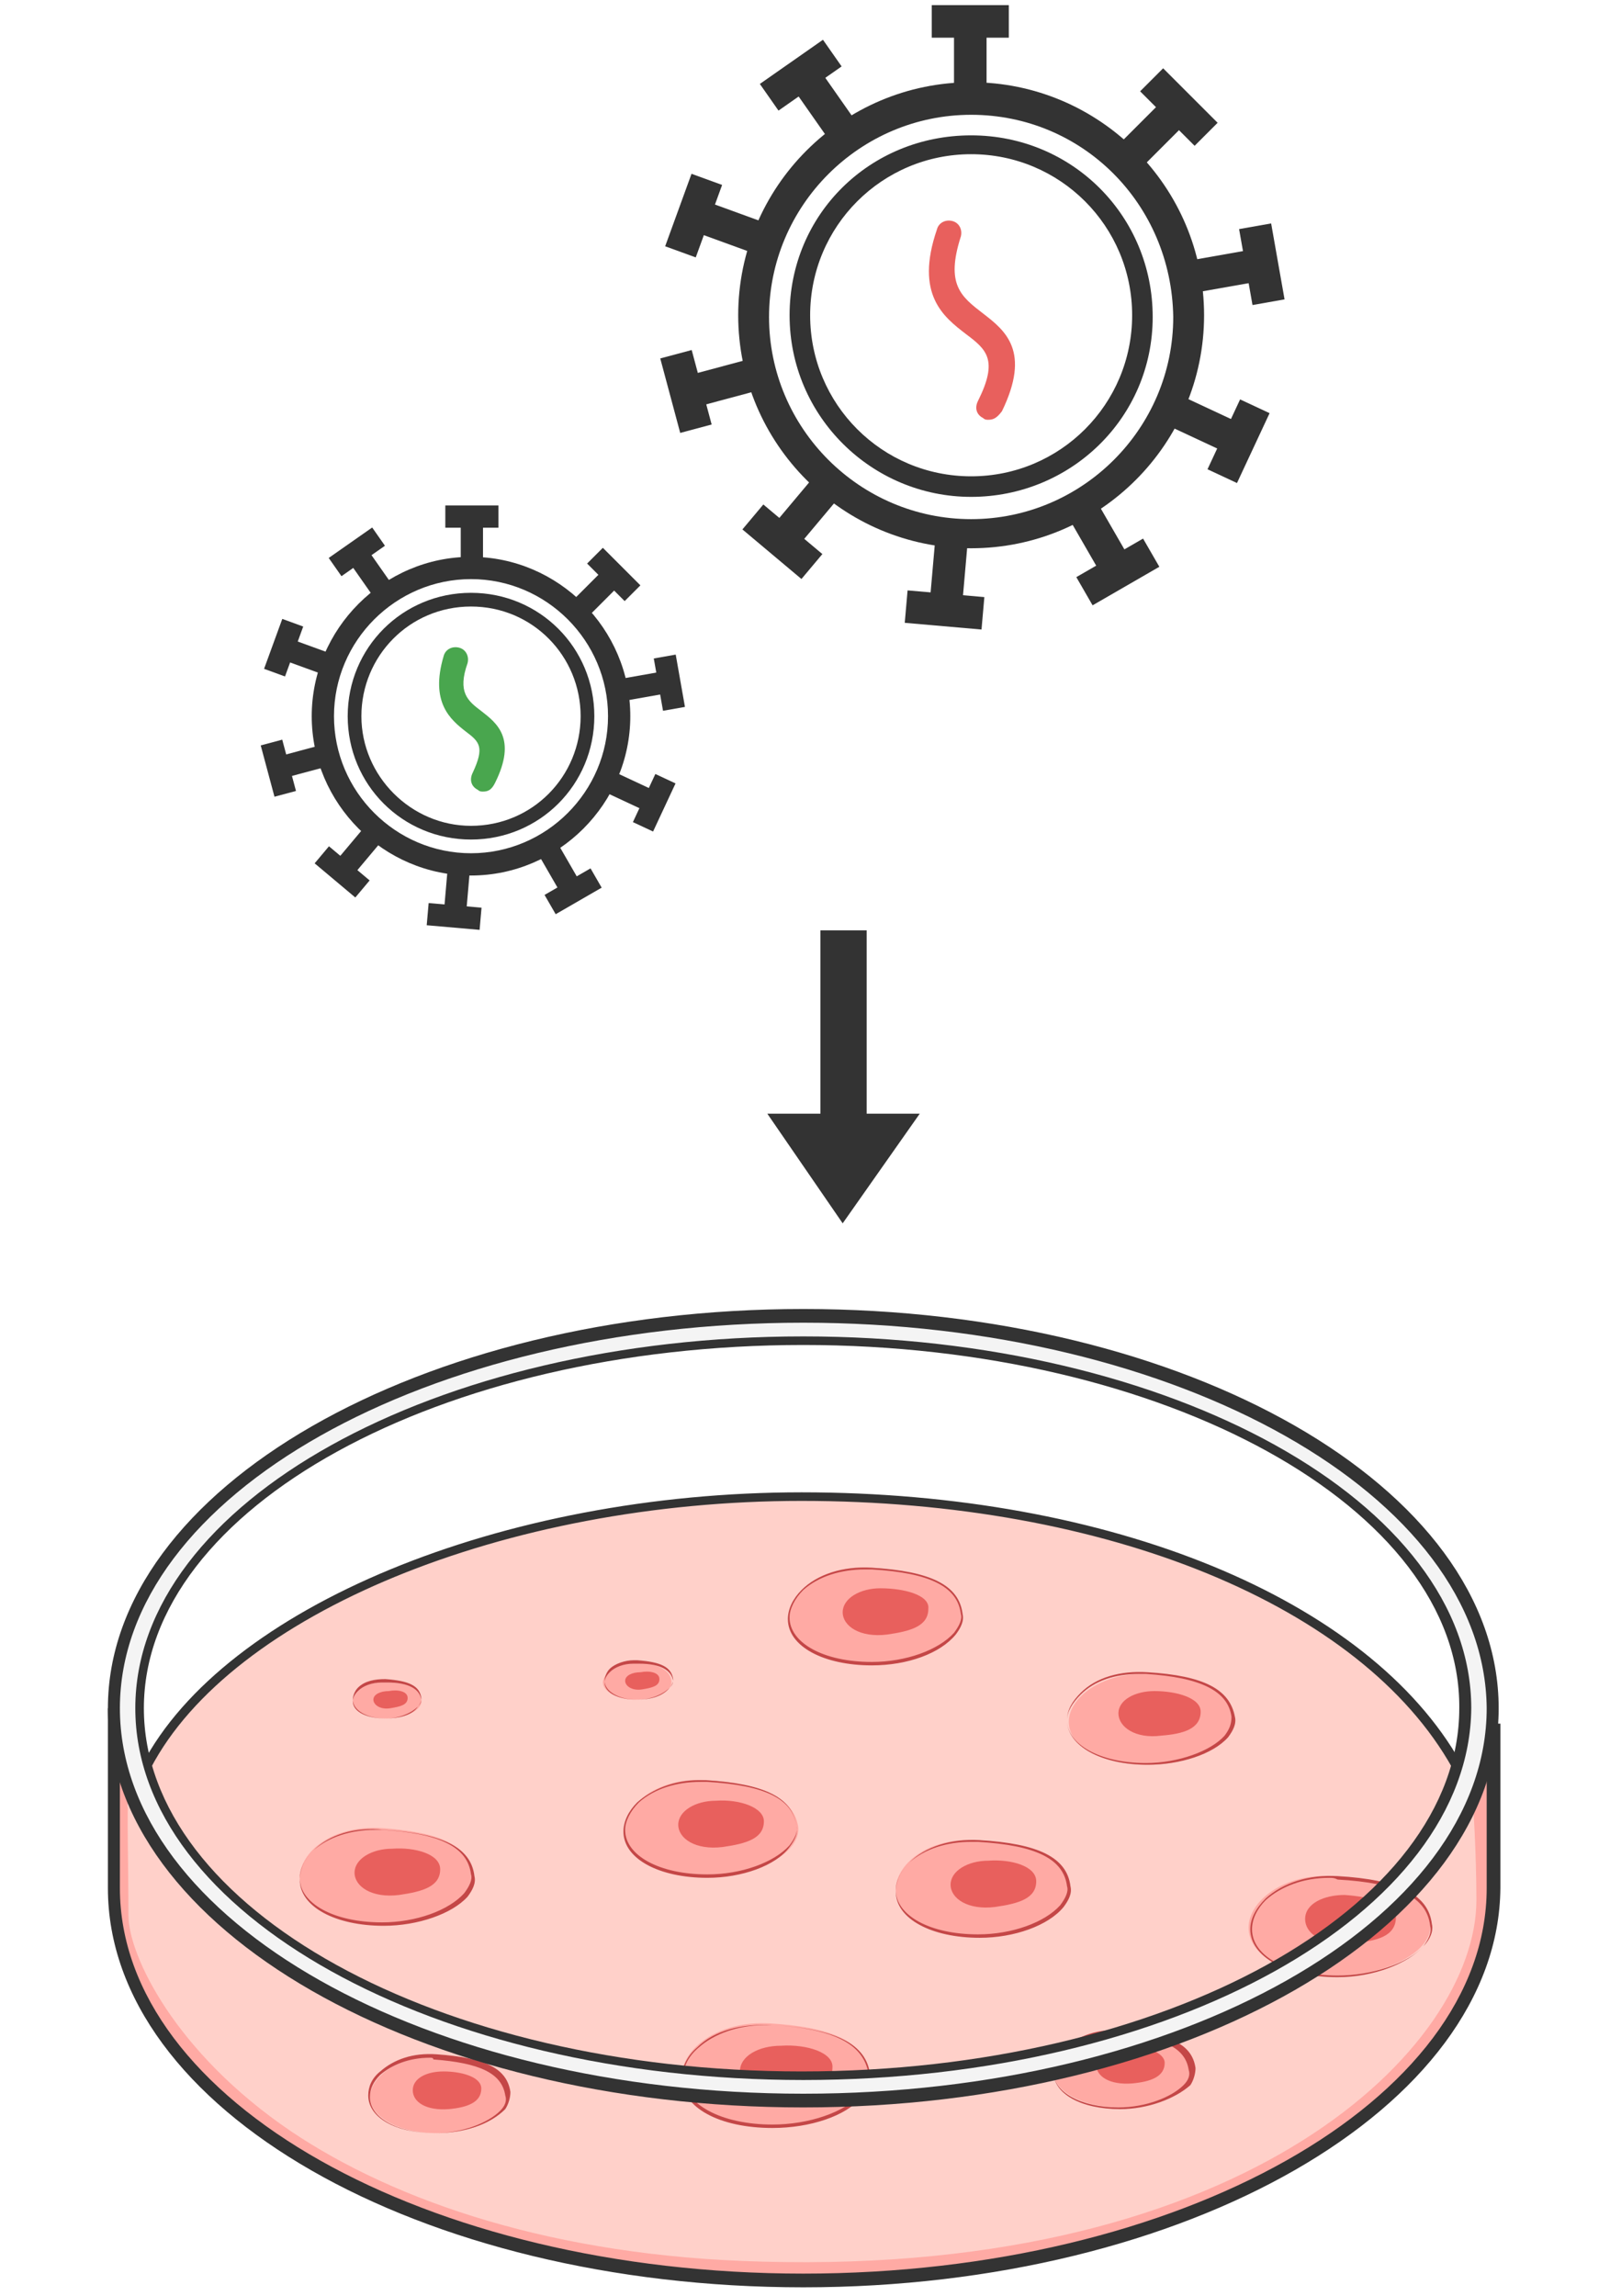
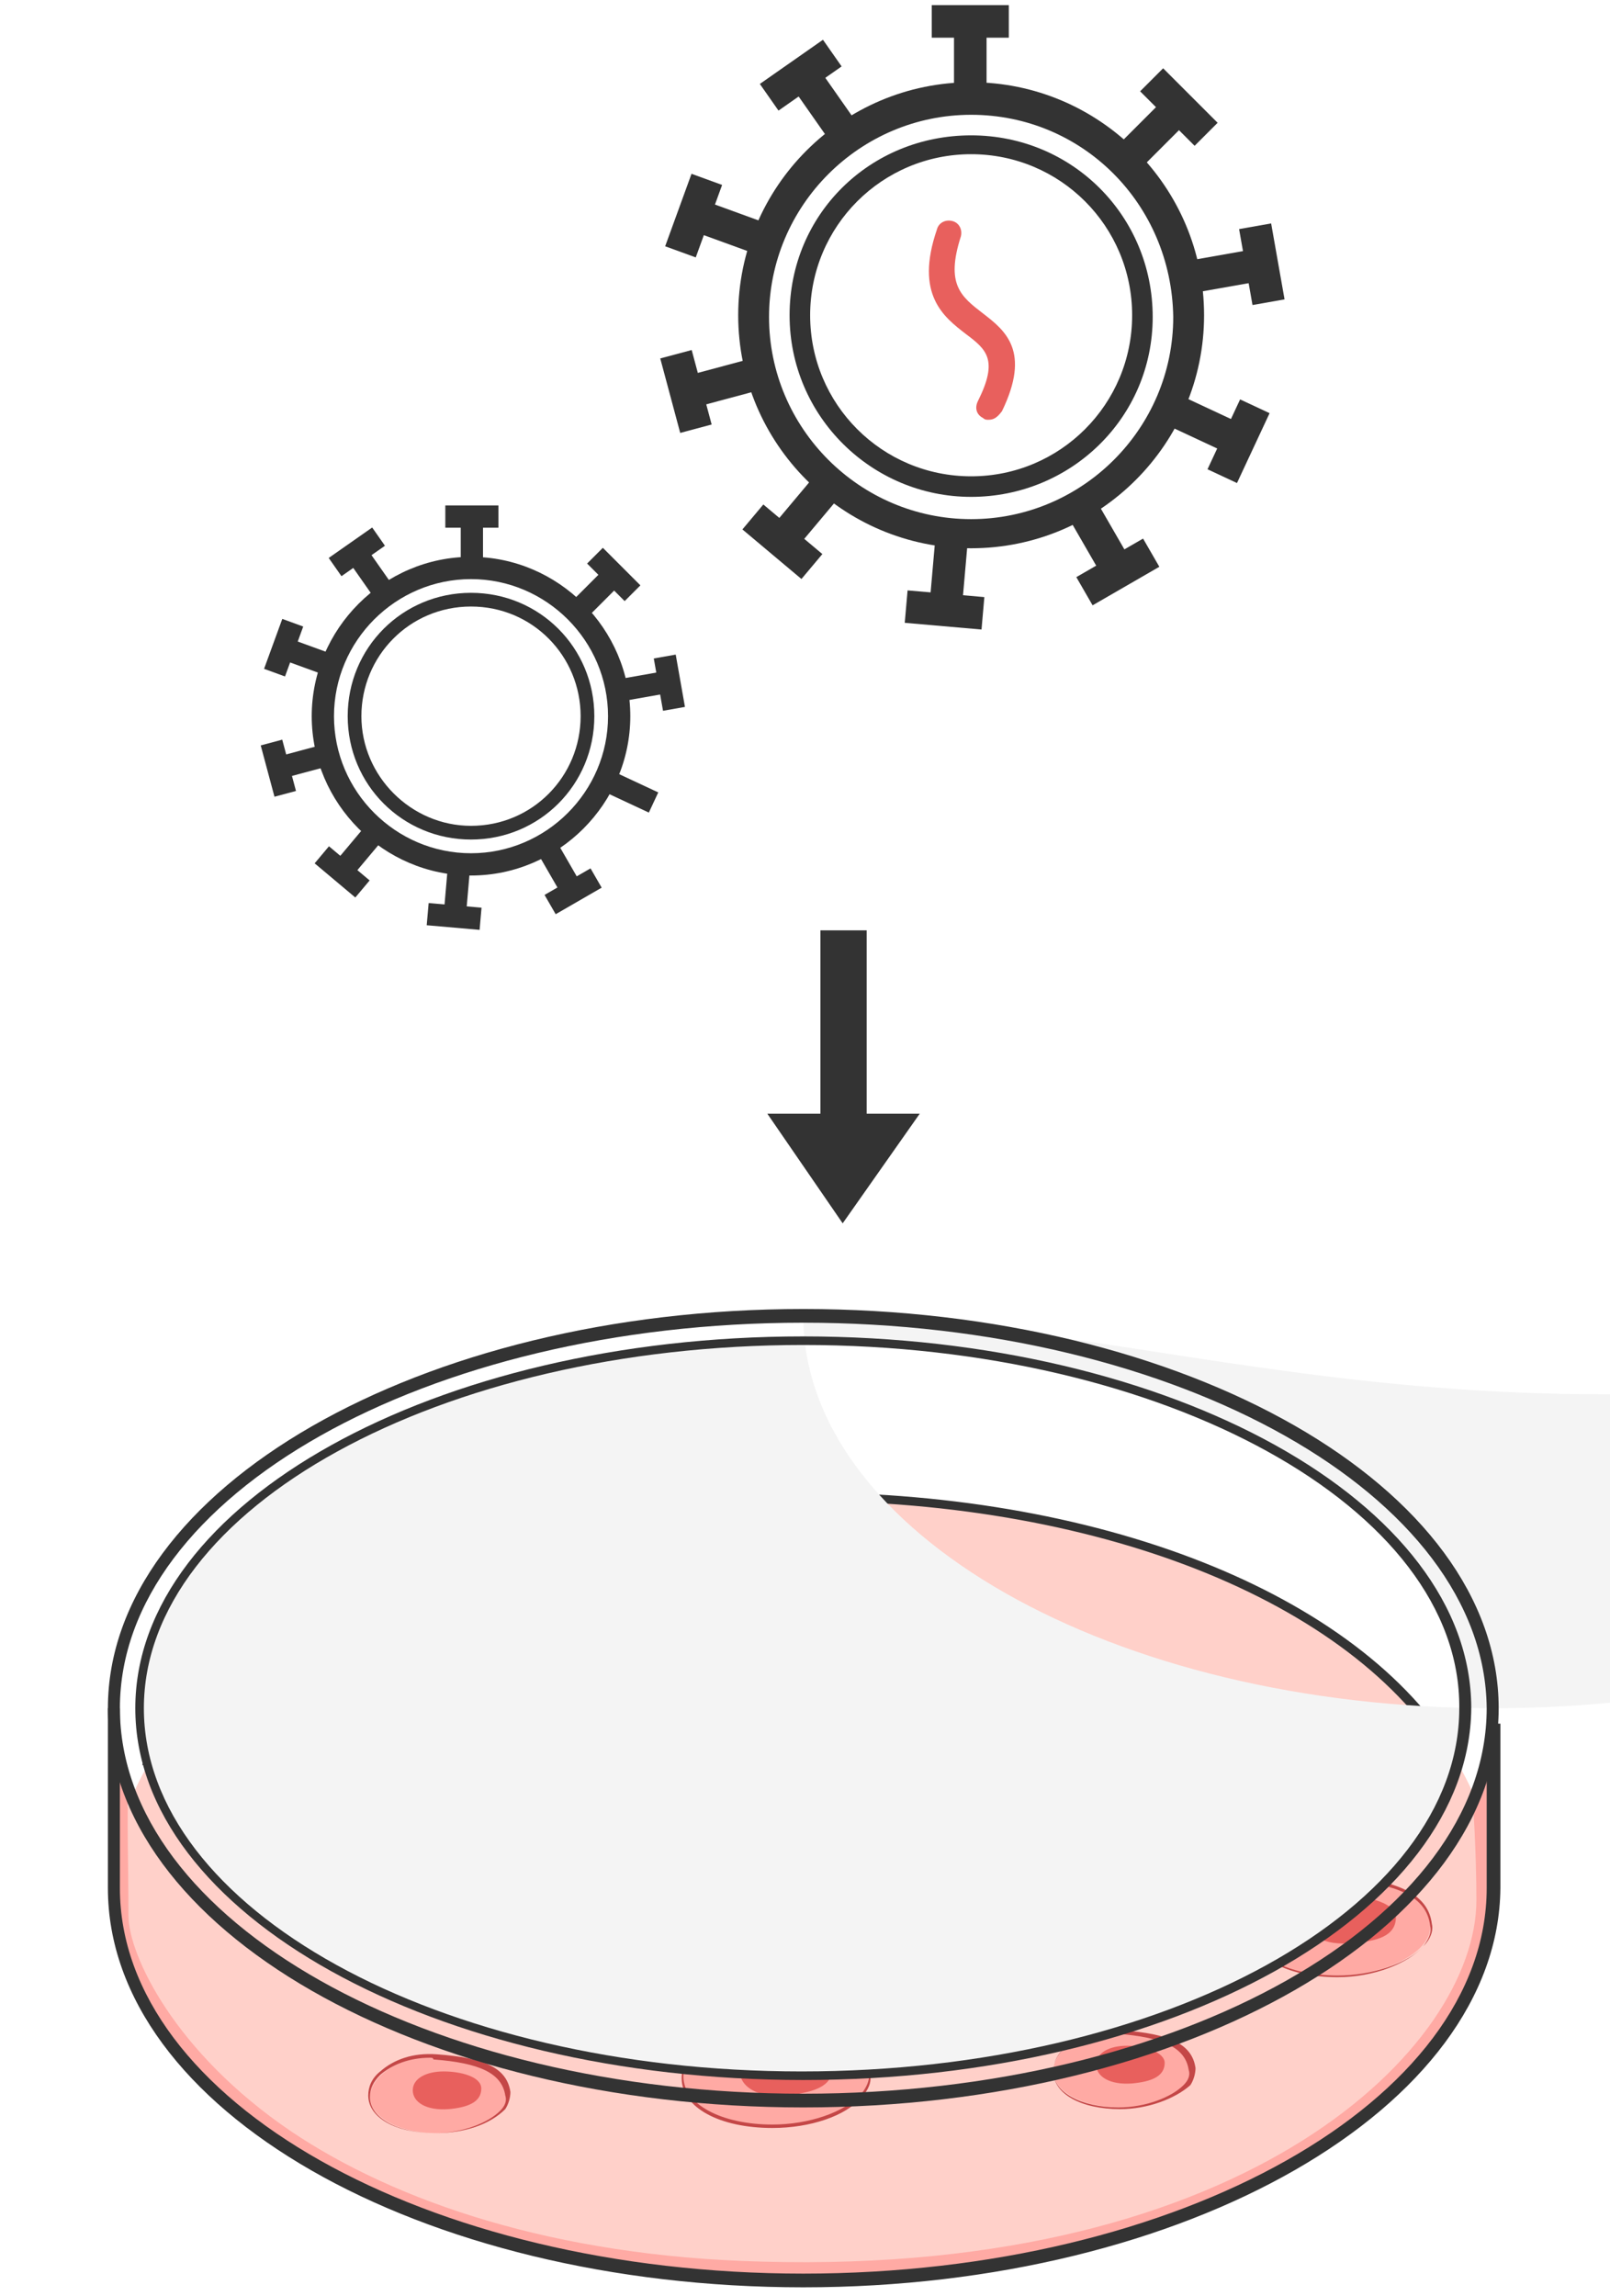
<svg xmlns="http://www.w3.org/2000/svg" version="1.1" id="图层_1" x="0px" y="0px" viewBox="0 0 94 134" style="enable-background:new 0 0 94 134;" xml:space="preserve">
  <style type="text/css">
	.st0{fill:#202020;}
	.st1{fill:#D01027;}
	.st2{fill:#E7596A;}
	.st3{fill:#F4A7B1;}
	.st4{fill:#333333;}
	.st5{fill:#E8605D;}
	.st6{fill:#49A64E;}
	.st7{opacity:0.22;fill:#FF290D;}
	.st8{fill:#FFAAA4;}
	.st9{fill:#C44747;}
	.st10{fill:#F4F4F4;}
	.st11{fill:#FFFFFF;}
	.st12{fill:#231815;}
	.st13{fill:#EEEEEE;}
	.st14{fill:#808A96;}
	.st15{fill:#A8C3D3;}
</style>
  <g>
    <g>
      <path class="st4" d="M56.7,32c-7.5,0-13.6-6.1-13.6-13.6S49.2,4.8,56.7,4.8s13.6,6.1,13.6,13.6S64.2,32,56.7,32z M56.7,6.7    c-6.5,0-11.8,5.3-11.8,11.8c0,6.5,5.3,11.8,11.8,11.8s11.8-5.3,11.8-11.8C68.4,11.9,63.2,6.7,56.7,6.7z" />
    </g>
    <g>
      <path class="st4" d="M56.7,29c-5.8,0-10.6-4.7-10.6-10.6S50.8,7.9,56.7,7.9s10.6,4.7,10.6,10.6S62.5,29,56.7,29z M56.7,9    c-5.2,0-9.4,4.2-9.4,9.4s4.2,9.4,9.4,9.4s9.4-4.2,9.4-9.4S61.9,9,56.7,9z" />
    </g>
    <g>
      <g>
        <rect x="55.7" y="1.2" class="st4" width="1.9" height="4.5" />
      </g>
      <g>
        <rect x="54.4" y="0.3" class="st4" width="4.5" height="1.9" />
      </g>
    </g>
    <g>
      <g>
        <rect x="47.2" y="3.9" transform="matrix(0.819 -0.574 0.574 0.819 5.152 28.702)" class="st4" width="1.9" height="4.5" />
      </g>
      <g>
        <rect x="44.5" y="3.4" transform="matrix(0.819 -0.573 0.573 0.819 5.97 27.613)" class="st4" width="4.5" height="1.9" />
      </g>
    </g>
    <g>
      <g>
        <rect x="41.7" y="11.1" transform="matrix(0.342 -0.94 0.94 0.342 15.533 48.812)" class="st4" width="1.9" height="4.5" />
      </g>
      <g>
        <rect x="38.2" y="11.6" transform="matrix(0.342 -0.94 0.94 0.342 14.867 46.315)" class="st4" width="4.5" height="1.9" />
      </g>
    </g>
    <g>
      <g>
        <rect x="40" y="21.4" transform="matrix(0.966 -0.259 0.259 0.966 -4.332 11.691)" class="st4" width="4.5" height="1.9" />
      </g>
      <g>
        <rect x="39.1" y="20.6" transform="matrix(0.966 -0.259 0.259 0.966 -4.557 11.148)" class="st4" width="1.9" height="4.5" />
      </g>
    </g>
    <g>
      <g>
        <rect x="44.8" y="28.9" transform="matrix(0.643 -0.766 0.766 0.643 -6.078 46.72)" class="st4" width="4.5" height="1.9" />
      </g>
      <g>
        <rect x="44.7" y="29.4" transform="matrix(0.643 -0.766 0.766 0.643 -7.917 46.236)" class="st4" width="1.9" height="4.5" />
      </g>
    </g>
    <g>
      <g>
        <rect x="53.1" y="32.4" transform="matrix(8.731049e-02 -0.996 0.996 8.731049e-02 17.345 85.568)" class="st4" width="4.5" height="1.9" />
      </g>
      <g>
        <rect x="54.2" y="33.3" transform="matrix(8.699380e-02 -0.996 0.996 8.699380e-02 14.942 87.437)" class="st4" width="1.9" height="4.5" />
      </g>
    </g>
    <g>
      <g>
        <rect x="63.2" y="29.1" transform="matrix(0.866 -0.5 0.5 0.866 -7.092 36.275)" class="st4" width="1.9" height="4.5" />
      </g>
      <g>
        <rect x="63" y="32.4" transform="matrix(0.866 -0.5 0.5 0.866 -7.917 37.126)" class="st4" width="4.5" height="1.9" />
      </g>
    </g>
    <g>
      <g>
        <rect x="69.3" y="22.5" transform="matrix(0.423 -0.906 0.906 0.423 18.121 77.93)" class="st4" width="1.9" height="4.5" />
      </g>
      <g>
        <rect x="70" y="24.8" transform="matrix(0.423 -0.906 0.906 0.423 18.421 80.319)" class="st4" width="4.5" height="1.9" />
      </g>
    </g>
    <g>
      <g>
        <rect x="69.1" y="14.9" transform="matrix(0.985 -0.174 0.174 0.985 -1.664 12.635)" class="st4" width="4.5" height="1.9" />
      </g>
      <g>
        <rect x="72.7" y="13.2" transform="matrix(0.985 -0.174 0.174 0.985 -1.562 13.019)" class="st4" width="1.9" height="4.5" />
      </g>
    </g>
    <g>
      <g>
        <rect x="65" y="6.9" transform="matrix(0.707 -0.707 0.707 0.707 14.141 49.849)" class="st4" width="4.5" height="1.9" />
      </g>
      <g>
        <rect x="67.9" y="4" transform="matrix(0.707 -0.707 0.707 0.707 15.733 50.506)" class="st4" width="1.9" height="4.5" />
      </g>
    </g>
    <g>
      <path class="st5" d="M57.7,24.5c-0.1,0-0.2,0-0.3-0.1c-0.4-0.2-0.5-0.6-0.3-1c1.2-2.4,0.5-3-0.7-3.9c-1.3-1-3-2.3-1.7-6.1    c0.1-0.4,0.5-0.6,0.9-0.5c0.4,0.1,0.6,0.5,0.5,0.9c-0.9,2.8,0,3.5,1.3,4.5c1.3,1,2.8,2.2,1.1,5.7C58.2,24.4,58,24.5,57.7,24.5z" />
    </g>
  </g>
  <g>
    <g>
      <path class="st4" d="M27.5,51.1c-5.1,0-9.3-4.2-9.3-9.3s4.2-9.3,9.3-9.3c5.1,0,9.3,4.2,9.3,9.3S32.6,51.1,27.5,51.1z M27.5,33.8    c-4.4,0-8,3.6-8,8s3.6,8,8,8s8-3.6,8-8S31.9,33.8,27.5,33.8z" />
    </g>
    <g>
      <path class="st4" d="M27.5,49c-4,0-7.2-3.2-7.2-7.2s3.2-7.2,7.2-7.2s7.2,3.2,7.2,7.2S31.5,49,27.5,49z M27.5,35.4    c-3.6,0-6.4,2.9-6.4,6.4s2.9,6.4,6.4,6.4c3.6,0,6.4-2.9,6.4-6.4S31.1,35.4,27.5,35.4z" />
    </g>
    <g>
      <g>
        <rect x="26.9" y="30.1" class="st4" width="1.3" height="3.1" />
      </g>
      <g>
        <rect x="26" y="29.5" class="st4" width="3.1" height="1.3" />
      </g>
    </g>
    <g>
      <g>
        <rect x="21" y="32" transform="matrix(0.819 -0.574 0.574 0.819 -15.292 18.494)" class="st4" width="1.3" height="3.1" />
      </g>
      <g>
        <rect x="19.3" y="31.6" transform="matrix(0.819 -0.573 0.573 0.819 -14.722 17.743)" class="st4" width="3.1" height="1.3" />
      </g>
    </g>
    <g>
      <g>
        <rect x="17.3" y="36.8" transform="matrix(0.342 -0.94 0.94 0.342 -24.236 42.099)" class="st4" width="1.3" height="3.1" />
      </g>
      <g>
        <rect x="15" y="37.2" transform="matrix(0.343 -0.94 0.94 0.343 -24.695 40.377)" class="st4" width="3.1" height="1.3" />
      </g>
    </g>
    <g>
      <g>
        <rect x="16.1" y="43.8" transform="matrix(0.966 -0.259 0.259 0.966 -10.897 6.081)" class="st4" width="3.1" height="1.3" />
      </g>
      <g>
        <rect x="15.6" y="43.3" transform="matrix(0.966 -0.259 0.259 0.966 -11.062 5.719)" class="st4" width="1.3" height="3.1" />
      </g>
    </g>
    <g>
      <g>
        <rect x="19.4" y="49" transform="matrix(0.643 -0.766 0.766 0.643 -30.537 33.778)" class="st4" width="3.1" height="1.3" />
      </g>
      <g>
        <rect x="19.3" y="49.3" transform="matrix(0.643 -0.766 0.766 0.643 -31.803 33.473)" class="st4" width="1.3" height="3.1" />
      </g>
    </g>
    <g>
      <g>
        <rect x="25.1" y="51.4" transform="matrix(8.642981e-02 -0.996 0.996 8.642981e-02 -27.469 74.04)" class="st4" width="3.1" height="1.3" />
      </g>
      <g>
        <rect x="25.9" y="52" transform="matrix(8.697204e-02 -0.996 0.996 8.697204e-02 -29.131 75.276)" class="st4" width="1.3" height="3.1" />
      </g>
    </g>
    <g>
      <g>
        <rect x="32" y="49.1" transform="matrix(0.866 -0.5 0.5 0.866 -20.969 23.106)" class="st4" width="1.3" height="3.1" />
      </g>
      <g>
        <rect x="31.9" y="51.4" transform="matrix(0.866 -0.5 0.5 0.866 -21.532 23.67)" class="st4" width="3.1" height="1.3" />
      </g>
    </g>
    <g>
      <g>
        <rect x="36.1" y="44.6" transform="matrix(0.423 -0.906 0.906 0.423 -20.604 59.957)" class="st4" width="1.3" height="3.1" />
      </g>
      <g>
-         <rect x="36.6" y="46.2" transform="matrix(0.423 -0.906 0.906 0.423 -20.387 61.6)" class="st4" width="3.1" height="1.3" />
-       </g>
+         </g>
    </g>
    <g>
      <g>
        <rect x="36" y="39.4" transform="matrix(0.985 -0.174 0.174 0.985 -6.388 7.132)" class="st4" width="3.1" height="1.3" />
      </g>
      <g>
        <rect x="38.4" y="38.3" transform="matrix(0.985 -0.174 0.174 0.985 -6.317 7.388)" class="st4" width="1.3" height="3.1" />
      </g>
    </g>
    <g>
      <g>
        <rect x="33.2" y="34" transform="matrix(0.707 -0.708 0.708 0.707 -14.319 34.73)" class="st4" width="3.1" height="1.3" />
      </g>
      <g>
        <rect x="35.2" y="32" transform="matrix(0.707 -0.707 0.707 0.707 -13.232 35.154)" class="st4" width="1.3" height="3.1" />
      </g>
    </g>
    <g>
-       <path class="st6" d="M28.2,46.2c-0.1,0-0.2,0-0.3-0.1c-0.4-0.2-0.5-0.6-0.3-1c0.7-1.5,0.4-1.8-0.4-2.4c-0.9-0.7-2.1-1.7-1.3-4.4    c0.1-0.4,0.5-0.6,0.9-0.5c0.4,0.1,0.6,0.5,0.5,0.9c-0.6,1.7,0,2.2,0.8,2.8c0.9,0.7,2.1,1.6,0.8,4.2C28.7,46.1,28.5,46.2,28.2,46.2    z" />
-     </g>
+       </g>
  </g>
  <ellipse class="st7" cx="46.9" cy="110.2" rx="40.3" ry="22.9" />
  <path class="st8" d="M7.5,104.5c-0.1,1.3,0,4.4,0,7.3c0,2.3,2.7,8,9.5,12.6c6.1,4.1,15.4,7.3,27.5,7.6c28.5,0.8,41.7-12.6,41.7-21.1  c0-2.8-0.2-5.7-0.2-5.7l0.6-1.7l0.7-0.3l0.1,5.7c0,0,0.6,6.5-4.4,11.7s-14.7,12.4-38.5,12.4S6.7,120,6.7,111c0-7.5,0-8.4,0-8.4  L7.5,104.5z" />
  <g>
    <path class="st4" d="M46.9,133.5c-22.4,0-40.6-10.4-40.6-23.3V99.7H7v10.5c0,12.4,17.9,22.5,39.9,22.5s39.9-10.1,39.9-22.5v-9.6   h0.8v9.6C87.5,123,69.3,133.5,46.9,133.5z" />
  </g>
  <g>
    <path class="st4" d="M8.8,103.2L8.3,103c4.8-9.2,21-15.9,38.5-15.9c18,0,33.1,6.2,38.5,15.8l-0.5,0.3c-5.3-9.5-20.2-15.6-38-15.6   C29.5,87.6,13.5,94.2,8.8,103.2z" />
  </g>
  <g>
    <g>
      <path class="st8" d="M56.2,94.2c0.2,1.5-2.3,2.9-5.2,2.9c-2.9,0-4.9-1.2-4.9-2.7s1.9-3.1,4.8-2.9C53.8,91.7,55.9,92.4,56.2,94.2z" />
      <path class="st9" d="M50.9,97.2c-2.8,0-4.9-1.1-4.9-2.7c0-0.6,0.3-1.2,0.8-1.7c0.9-0.9,2.4-1.4,4.1-1.3c3.4,0.2,5.1,1,5.3,2.7    c0.1,0.4-0.1,0.8-0.4,1.2C54.9,96.5,53,97.2,50.9,97.2z M50.5,91.6c-1.4,0-2.7,0.4-3.6,1.2c-0.5,0.5-0.8,1.1-0.8,1.6    c0,1.5,2,2.6,4.8,2.6c2,0,3.9-0.7,4.8-1.7c0.3-0.4,0.5-0.8,0.4-1.1c-0.2-1.6-1.8-2.4-5.2-2.6C50.8,91.6,50.6,91.6,50.5,91.6z" />
    </g>
    <path class="st5" d="M54.2,93.9c0,1-1,1.3-2.4,1.5c-1.6,0.2-2.6-0.5-2.6-1.3s1-1.4,2.2-1.4C52.8,92.7,54.3,93.1,54.2,93.9z" />
  </g>
  <g>
    <g>
      <path class="st8" d="M27.6,109.4c0.2,1.5-2.3,2.9-5.2,2.9s-4.9-1.2-4.9-2.7s1.9-3.1,4.8-2.9C25.2,106.9,27.4,107.5,27.6,109.4z" />
      <path class="st9" d="M22.4,112.4c-2.8,0-4.9-1.1-4.9-2.7c0-0.6,0.3-1.2,0.8-1.7c0.9-0.9,2.4-1.4,4.1-1.2c3.4,0.2,5.1,1,5.3,2.7    l0,0c0.1,0.4-0.1,0.8-0.4,1.2C26.4,111.7,24.4,112.4,22.4,112.4z M21.9,106.8c-1.4,0-2.7,0.4-3.6,1.2c-0.5,0.5-0.8,1.1-0.8,1.6    c0,1.5,2,2.6,4.8,2.6c2,0,3.9-0.7,4.8-1.7c0.3-0.4,0.5-0.8,0.4-1.1l0,0c-0.2-1.6-1.8-2.4-5.2-2.6    C22.2,106.8,22.1,106.8,21.9,106.8z" />
    </g>
    <path class="st5" d="M25.7,109.1c0,1-1,1.3-2.4,1.5c-1.6,0.2-2.6-0.5-2.6-1.3s1-1.4,2.2-1.4C24.2,107.8,25.7,108.2,25.7,109.1z" />
  </g>
  <g>
    <g>
      <path class="st8" d="M46.6,106.6c0.2,1.5-2.3,2.9-5.2,2.9c-2.9,0-4.9-1.2-4.9-2.7s1.9-3.1,4.8-2.9    C44.2,104.1,46.3,104.8,46.6,106.6z" />
      <path class="st9" d="M41.3,109.6c-2.8,0-4.9-1.1-4.9-2.7c0-0.6,0.3-1.2,0.8-1.7c0.9-0.8,2.2-1.3,3.6-1.3c0.1,0,0.3,0,0.4,0    c3.4,0.2,5.1,1,5.3,2.7l0,0c0.1,0.4-0.1,0.8-0.4,1.2C45.3,108.9,43.3,109.6,41.3,109.6z M40.9,104c-1.4,0-2.7,0.4-3.6,1.2    c-0.5,0.5-0.8,1.1-0.8,1.6c0,1.5,2,2.6,4.8,2.6c2,0,3.9-0.7,4.8-1.7c0.3-0.4,0.5-0.8,0.4-1.1l0,0c-0.2-1.6-1.8-2.4-5.2-2.6    C41.2,104,41,104,40.9,104z" />
    </g>
    <path class="st5" d="M44.6,106.3c0,1-1,1.3-2.4,1.5c-1.6,0.2-2.6-0.5-2.6-1.3s1-1.4,2.2-1.4C43.2,105,44.6,105.5,44.6,106.3z" />
  </g>
  <g>
    <g>
      <path class="st8" d="M69.6,120.7c0.2,1.2-1.9,2.3-4.2,2.3s-3.9-1-3.9-2.1c0-1.2,1.6-2.5,3.9-2.3C67.6,118.7,69.4,119.2,69.6,120.7    z" />
      <path class="st9" d="M65.4,123.1c-2.3,0-3.9-0.9-3.9-2.2c0-0.5,0.2-1,0.7-1.4c0.8-0.7,1.9-1.1,3.3-1c2.8,0.2,4.1,0.8,4.3,2.2l0,0    c0,0.3-0.1,0.7-0.3,1C68.6,122.5,67,123.1,65.4,123.1z M65,118.6c-1.2,0-2.2,0.4-2.9,1c-0.4,0.4-0.6,0.8-0.6,1.3    c0,1.2,1.6,2.1,3.8,2.1c1.6,0,3.1-0.6,3.8-1.3c0.3-0.3,0.4-0.6,0.3-0.9h0c-0.2-1.3-1.5-1.9-4.2-2.1    C65.2,118.6,65.1,118.6,65,118.6z" />
    </g>
    <path class="st5" d="M68,120.4c0,0.8-0.8,1.1-1.9,1.2c-1.3,0.1-2.1-0.4-2.1-1.1s0.8-1.1,1.8-1.1C66.9,119.4,68,119.8,68,120.4z" />
  </g>
  <g>
    <g>
      <path class="st8" d="M29.7,122.2c0.2,1.2-1.9,2.3-4.2,2.3s-3.9-1-3.9-2.1s1.6-2.5,3.9-2.3C27.7,120.2,29.4,120.7,29.7,122.2z" />
      <path class="st9" d="M25.4,124.5c-2.3,0-3.9-0.9-3.9-2.2c0-0.5,0.2-1,0.7-1.4c0.8-0.7,1.9-1.1,3.3-1c2.8,0.2,4.1,0.8,4.3,2.2l0,0    c0,0.3-0.1,0.7-0.3,1C28.6,124,27.1,124.5,25.4,124.5z M25.1,120.1c-1.2,0-2.2,0.4-2.9,1c-0.4,0.4-0.6,0.8-0.6,1.3    c0,1.2,1.6,2.1,3.8,2.1c1.6,0,3.1-0.6,3.8-1.3c0.3-0.3,0.4-0.6,0.3-0.9l0,0c-0.2-1.3-1.5-1.9-4.2-2.1    C25.3,120.1,25.2,120.1,25.1,120.1z" />
    </g>
    <path class="st5" d="M28.1,121.9c0,0.8-0.8,1.1-1.9,1.2c-1.3,0.1-2.1-0.4-2.1-1.1s0.8-1.1,1.8-1.1   C26.9,120.9,28.1,121.2,28.1,121.9z" />
  </g>
  <g>
    <g>
      <path class="st8" d="M24.6,99.2c0.1,0.6-0.9,1.1-2.1,1.1c-1.1,0-1.9-0.5-1.9-1s0.8-1.2,1.9-1.1C23.6,98.2,24.5,98.4,24.6,99.2z" />
      <path class="st9" d="M22.5,100.3c-1.1,0-1.9-0.5-1.9-1.1c0-0.2,0.1-0.5,0.3-0.7c0.4-0.4,1-0.5,1.6-0.5c1.4,0.1,2,0.4,2.1,1.1l0,0    c0,0.2,0,0.3-0.2,0.5C24.1,100.1,23.3,100.3,22.5,100.3z M22.3,98.2c-0.6,0-1.1,0.2-1.4,0.5c-0.2,0.2-0.3,0.4-0.3,0.6    c0,0.6,0.8,1,1.9,1c0.8,0,1.5-0.3,1.9-0.7c0.1-0.1,0.2-0.3,0.2-0.4l0,0c-0.1-0.6-0.7-1-2-1C22.4,98.2,22.4,98.2,22.3,98.2z" />
    </g>
    <path class="st5" d="M23.8,99.1c0,0.4-0.4,0.5-1,0.6c-0.6,0.1-1-0.2-1-0.5c0-0.3,0.4-0.5,0.9-0.5C23.2,98.6,23.8,98.7,23.8,99.1z" />
  </g>
  <g>
    <g>
      <path class="st8" d="M39.2,98.1c0.1,0.6-0.9,1.1-2.1,1.1c-1.1,0-1.9-0.5-1.9-1S36,97,37.2,97C38.3,97.1,39.1,97.4,39.2,98.1z" />
      <path class="st9" d="M37.2,99.2c-1.1,0-1.9-0.5-1.9-1.1c0-0.2,0.1-0.5,0.3-0.7c0.3-0.3,0.9-0.5,1.4-0.5c0.1,0,0.1,0,0.2,0    c1.4,0.1,2,0.4,2.1,1.1c0,0.2,0,0.3-0.2,0.5C38.7,99,38,99.2,37.2,99.2z M37,97.1c-0.6,0-1.1,0.2-1.4,0.5    c-0.2,0.2-0.3,0.4-0.3,0.6c0,0.6,0.8,1,1.9,1c0.8,0,1.5-0.3,1.9-0.7c0.1-0.1,0.2-0.3,0.2-0.4c-0.1-0.6-0.7-1-2-1    C37.1,97.1,37,97.1,37,97.1z" />
    </g>
    <path class="st5" d="M38.5,98c0,0.4-0.4,0.5-1,0.6c-0.6,0.1-1-0.2-1-0.5c0-0.3,0.4-0.5,0.9-0.5C37.9,97.5,38.5,97.6,38.5,98z" />
  </g>
  <g>
    <g>
      <path class="st8" d="M62.4,110.1c0.2,1.5-2.3,2.9-5.2,2.9c-2.9,0-4.9-1.2-4.9-2.7s1.9-3.1,4.8-2.9C60,107.6,62.1,108.2,62.4,110.1    z" />
      <path class="st9" d="M57.2,113.1c-2.8,0-4.9-1.1-4.9-2.7c0-0.6,0.3-1.2,0.8-1.7c0.9-0.9,2.4-1.4,4.1-1.3c3.4,0.2,5.1,1,5.3,2.7    l0,0c0.1,0.4-0.1,0.8-0.4,1.2C61.2,112.4,59.2,113.1,57.2,113.1z M56.7,107.5c-1.4,0-2.7,0.4-3.6,1.2c-0.5,0.5-0.8,1.1-0.8,1.6    c0,1.5,2,2.6,4.8,2.6c2,0,3.9-0.7,4.8-1.7c0.3-0.4,0.5-0.8,0.4-1.1l0,0c-0.2-1.6-1.8-2.4-5.2-2.6C57,107.5,56.9,107.5,56.7,107.5z    " />
    </g>
    <path class="st5" d="M60.5,109.8c0,1-1,1.3-2.4,1.5c-1.6,0.2-2.6-0.5-2.6-1.3s1-1.4,2.2-1.4C59,108.5,60.5,108.9,60.5,109.8z" />
  </g>
  <g>
    <g>
      <path class="st8" d="M83.5,112.3c0.2,1.5-2.4,3-5.5,3s-5.1-1.2-5.1-2.8c0-1.5,2-3.2,5-3C81.1,109.7,83.3,110.3,83.5,112.3z" />
      <path class="st9" d="M78.1,115.4c-3,0-5.1-1.2-5.1-2.8c0-0.6,0.3-1.2,0.9-1.8c1-0.9,2.5-1.4,4.2-1.3c3.6,0.2,5.3,1.1,5.5,2.8l0,0    c0.1,0.4-0.1,0.9-0.5,1.3C82.2,114.6,80.2,115.4,78.1,115.4z M77.6,109.6c-1.5,0-2.8,0.5-3.7,1.3c-0.5,0.5-0.8,1.1-0.8,1.7    c0,1.6,2.1,2.7,5,2.7c2,0,4.1-0.7,5-1.7c0.3-0.4,0.5-0.8,0.4-1.2l0,0c-0.2-1.7-1.9-2.5-5.4-2.7C77.9,109.6,77.8,109.6,77.6,109.6z    " />
    </g>
    <path class="st5" d="M81.5,111.9c0,1.1-1.1,1.4-2.5,1.5c-1.7,0.2-2.8-0.5-2.8-1.4c0-0.9,1.1-1.4,2.3-1.4   C80,110.7,81.5,111.1,81.5,111.9z" />
  </g>
  <g>
    <g>
      <path class="st8" d="M72,100.2c0.2,1.4-2.2,2.8-5,2.8c-2.8,0-4.6-1.1-4.6-2.5s1.9-2.9,4.6-2.8C69.7,97.8,71.7,98.4,72,100.2z" />
      <path class="st9" d="M67,103c-2.7,0-4.7-1.1-4.7-2.6c0-0.6,0.3-1.1,0.8-1.6c0.9-0.9,2.3-1.3,3.9-1.2c3.3,0.2,4.8,1,5.1,2.6l0,0    c0.1,0.4-0.1,0.8-0.4,1.2C70.8,102.4,68.9,103,67,103z M66.5,97.7c-1.4,0-2.6,0.4-3.4,1.2c-0.5,0.5-0.8,1-0.8,1.5    c0,1.4,1.9,2.5,4.6,2.5c1.9,0,3.8-0.7,4.6-1.6c0.3-0.4,0.4-0.7,0.4-1.1l0,0c-0.2-1.5-1.8-2.3-5-2.5C66.8,97.7,66.7,97.7,66.5,97.7    z" />
    </g>
    <path class="st5" d="M70.1,99.9c0,1-1,1.3-2.3,1.4c-1.5,0.2-2.5-0.5-2.5-1.3s1-1.3,2.1-1.3C68.7,98.7,70.1,99.1,70.1,99.9z" />
  </g>
  <g>
    <g>
      <path class="st8" d="M50.7,121c0.2,1.6-2.5,3.1-5.7,3.1c-3.1,0-5.2-1.3-5.2-2.9s2.1-3.3,5.2-3.1C48.2,118.3,50.5,119,50.7,121z" />
      <path class="st9" d="M45.1,124.2c-3.1,0-5.3-1.2-5.3-2.9c0-0.6,0.3-1.3,0.9-1.8c1-1,2.6-1.4,4.4-1.3c3.7,0.2,5.5,1.1,5.7,2.9l0,0    c0.1,0.4-0.1,0.9-0.5,1.3C49.4,123.5,47.3,124.2,45.1,124.2z M44.6,118.2c-1.5,0-2.9,0.5-3.8,1.3c-0.6,0.5-0.9,1.1-0.9,1.7    c0,1.6,2.2,2.8,5.2,2.8c2.1,0,4.2-0.7,5.2-1.8c0.3-0.4,0.5-0.8,0.4-1.2l0,0c-0.3-1.7-2-2.6-5.6-2.8    C44.9,118.2,44.8,118.2,44.6,118.2z" />
    </g>
    <path class="st5" d="M48.6,120.7c0,1.1-1.1,1.4-2.6,1.6c-1.7,0.2-2.8-0.5-2.8-1.4c0-0.9,1.1-1.5,2.4-1.5   C47.1,119.3,48.7,119.8,48.6,120.7z" />
  </g>
-   <path class="st10" d="M46.9,76.8c-22.2,0-40.3,10.2-40.3,22.9c0,12.6,18,22.9,40.3,22.9s40.3-10.2,40.3-22.9  C87.1,87.1,69.1,76.8,46.9,76.8z M46.9,121.1c-21.4,0-38.7-9.6-38.7-21.4s17.3-21.4,38.7-21.4c21.4,0,38.7,9.6,38.7,21.4  S68.2,121.1,46.9,121.1z" />
+   <path class="st10" d="M46.9,76.8c0,12.6,18,22.9,40.3,22.9s40.3-10.2,40.3-22.9  C87.1,87.1,69.1,76.8,46.9,76.8z M46.9,121.1c-21.4,0-38.7-9.6-38.7-21.4s17.3-21.4,38.7-21.4c21.4,0,38.7,9.6,38.7,21.4  S68.2,121.1,46.9,121.1z" />
  <g>
    <path class="st4" d="M46.9,123c-22.4,0-40.6-10.4-40.6-23.3c0-12.8,18.2-23.3,40.6-23.3s40.6,10.4,40.6,23.3   C87.5,112.5,69.3,123,46.9,123z M46.9,77.2C24.9,77.2,7,87.3,7,99.7c0,12.4,17.9,22.5,39.9,22.5s39.9-10.1,39.9-22.5   C86.7,87.3,68.8,77.2,46.9,77.2z" />
  </g>
  <g>
    <path class="st4" d="M46.9,121.4c-21.5,0-39-9.7-39-21.7c0-12,17.5-21.7,39-21.7s39,9.7,39,21.7C85.8,111.7,68.4,121.4,46.9,121.4z    M46.9,78.5C25.7,78.5,8.4,88,8.4,99.7c0,11.7,17.2,21.2,38.4,21.2s38.4-9.5,38.4-21.2C85.3,88,68,78.5,46.9,78.5z" />
  </g>
  <g>
    <polygon class="st4" points="49.2,71.4 53.7,65 44.8,65  " />
    <g>
      <rect x="47.9" y="54.3" class="st4" width="2.7" height="11.9" />
    </g>
  </g>
</svg>